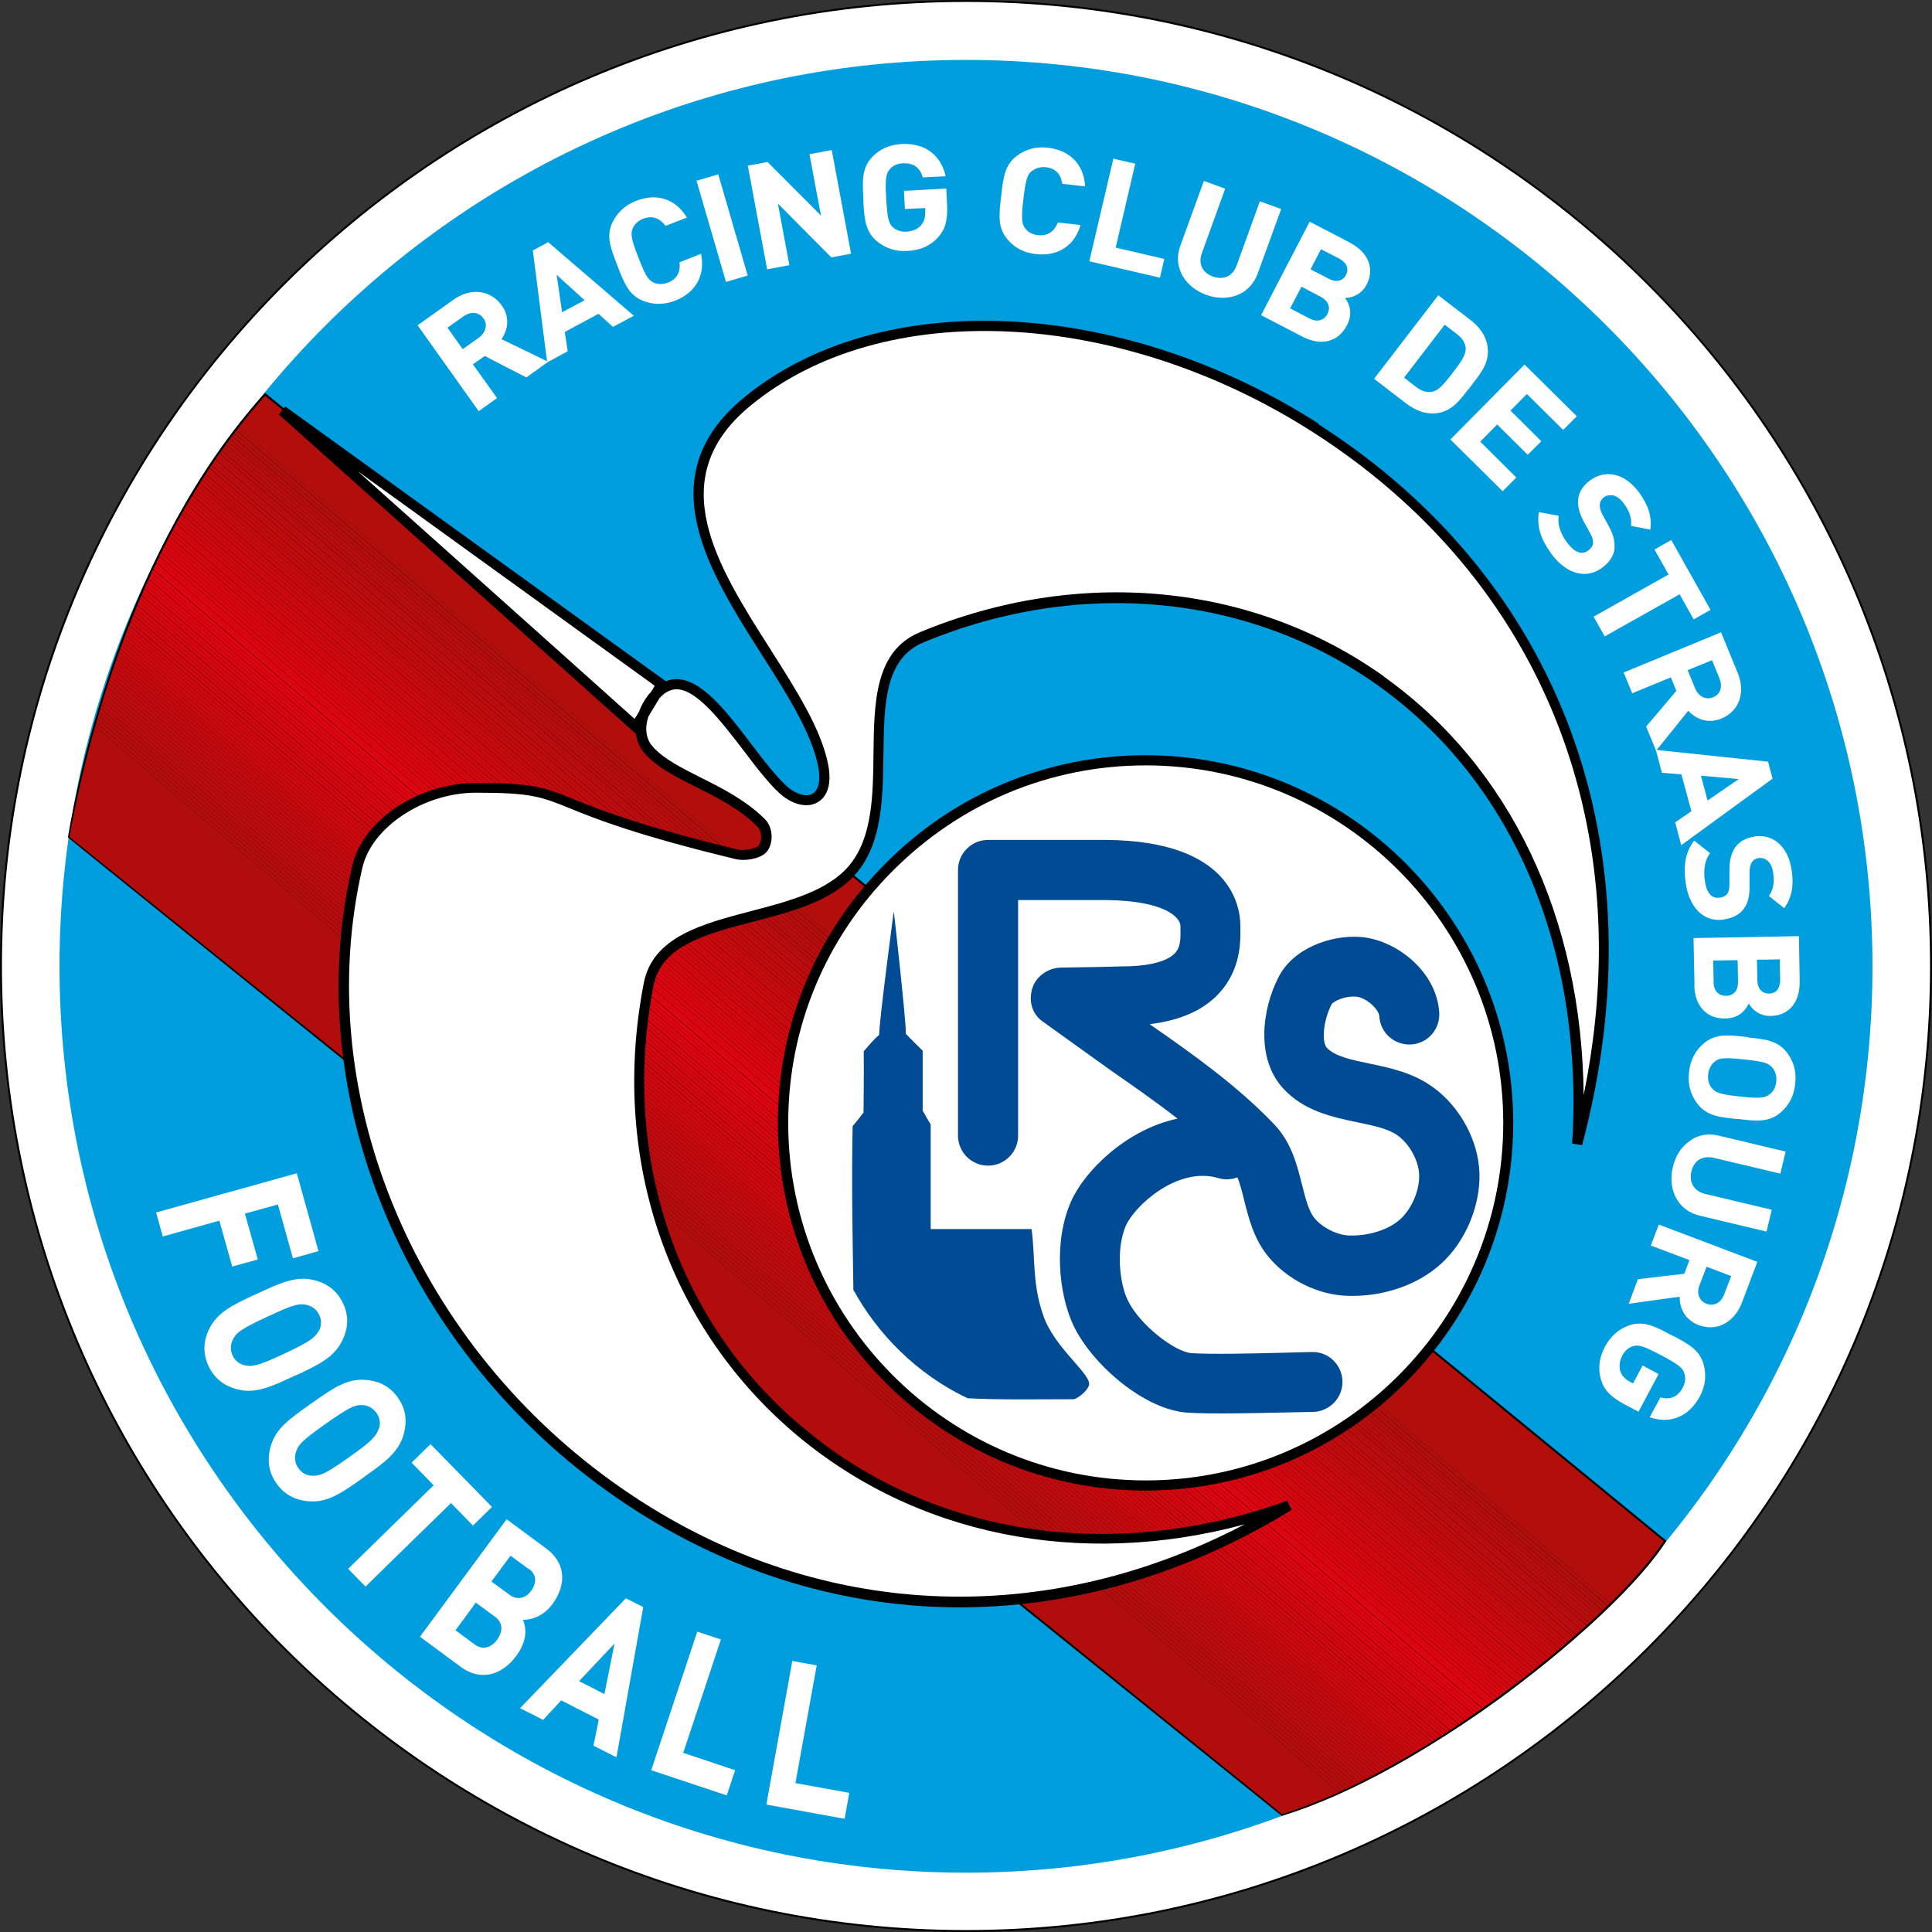
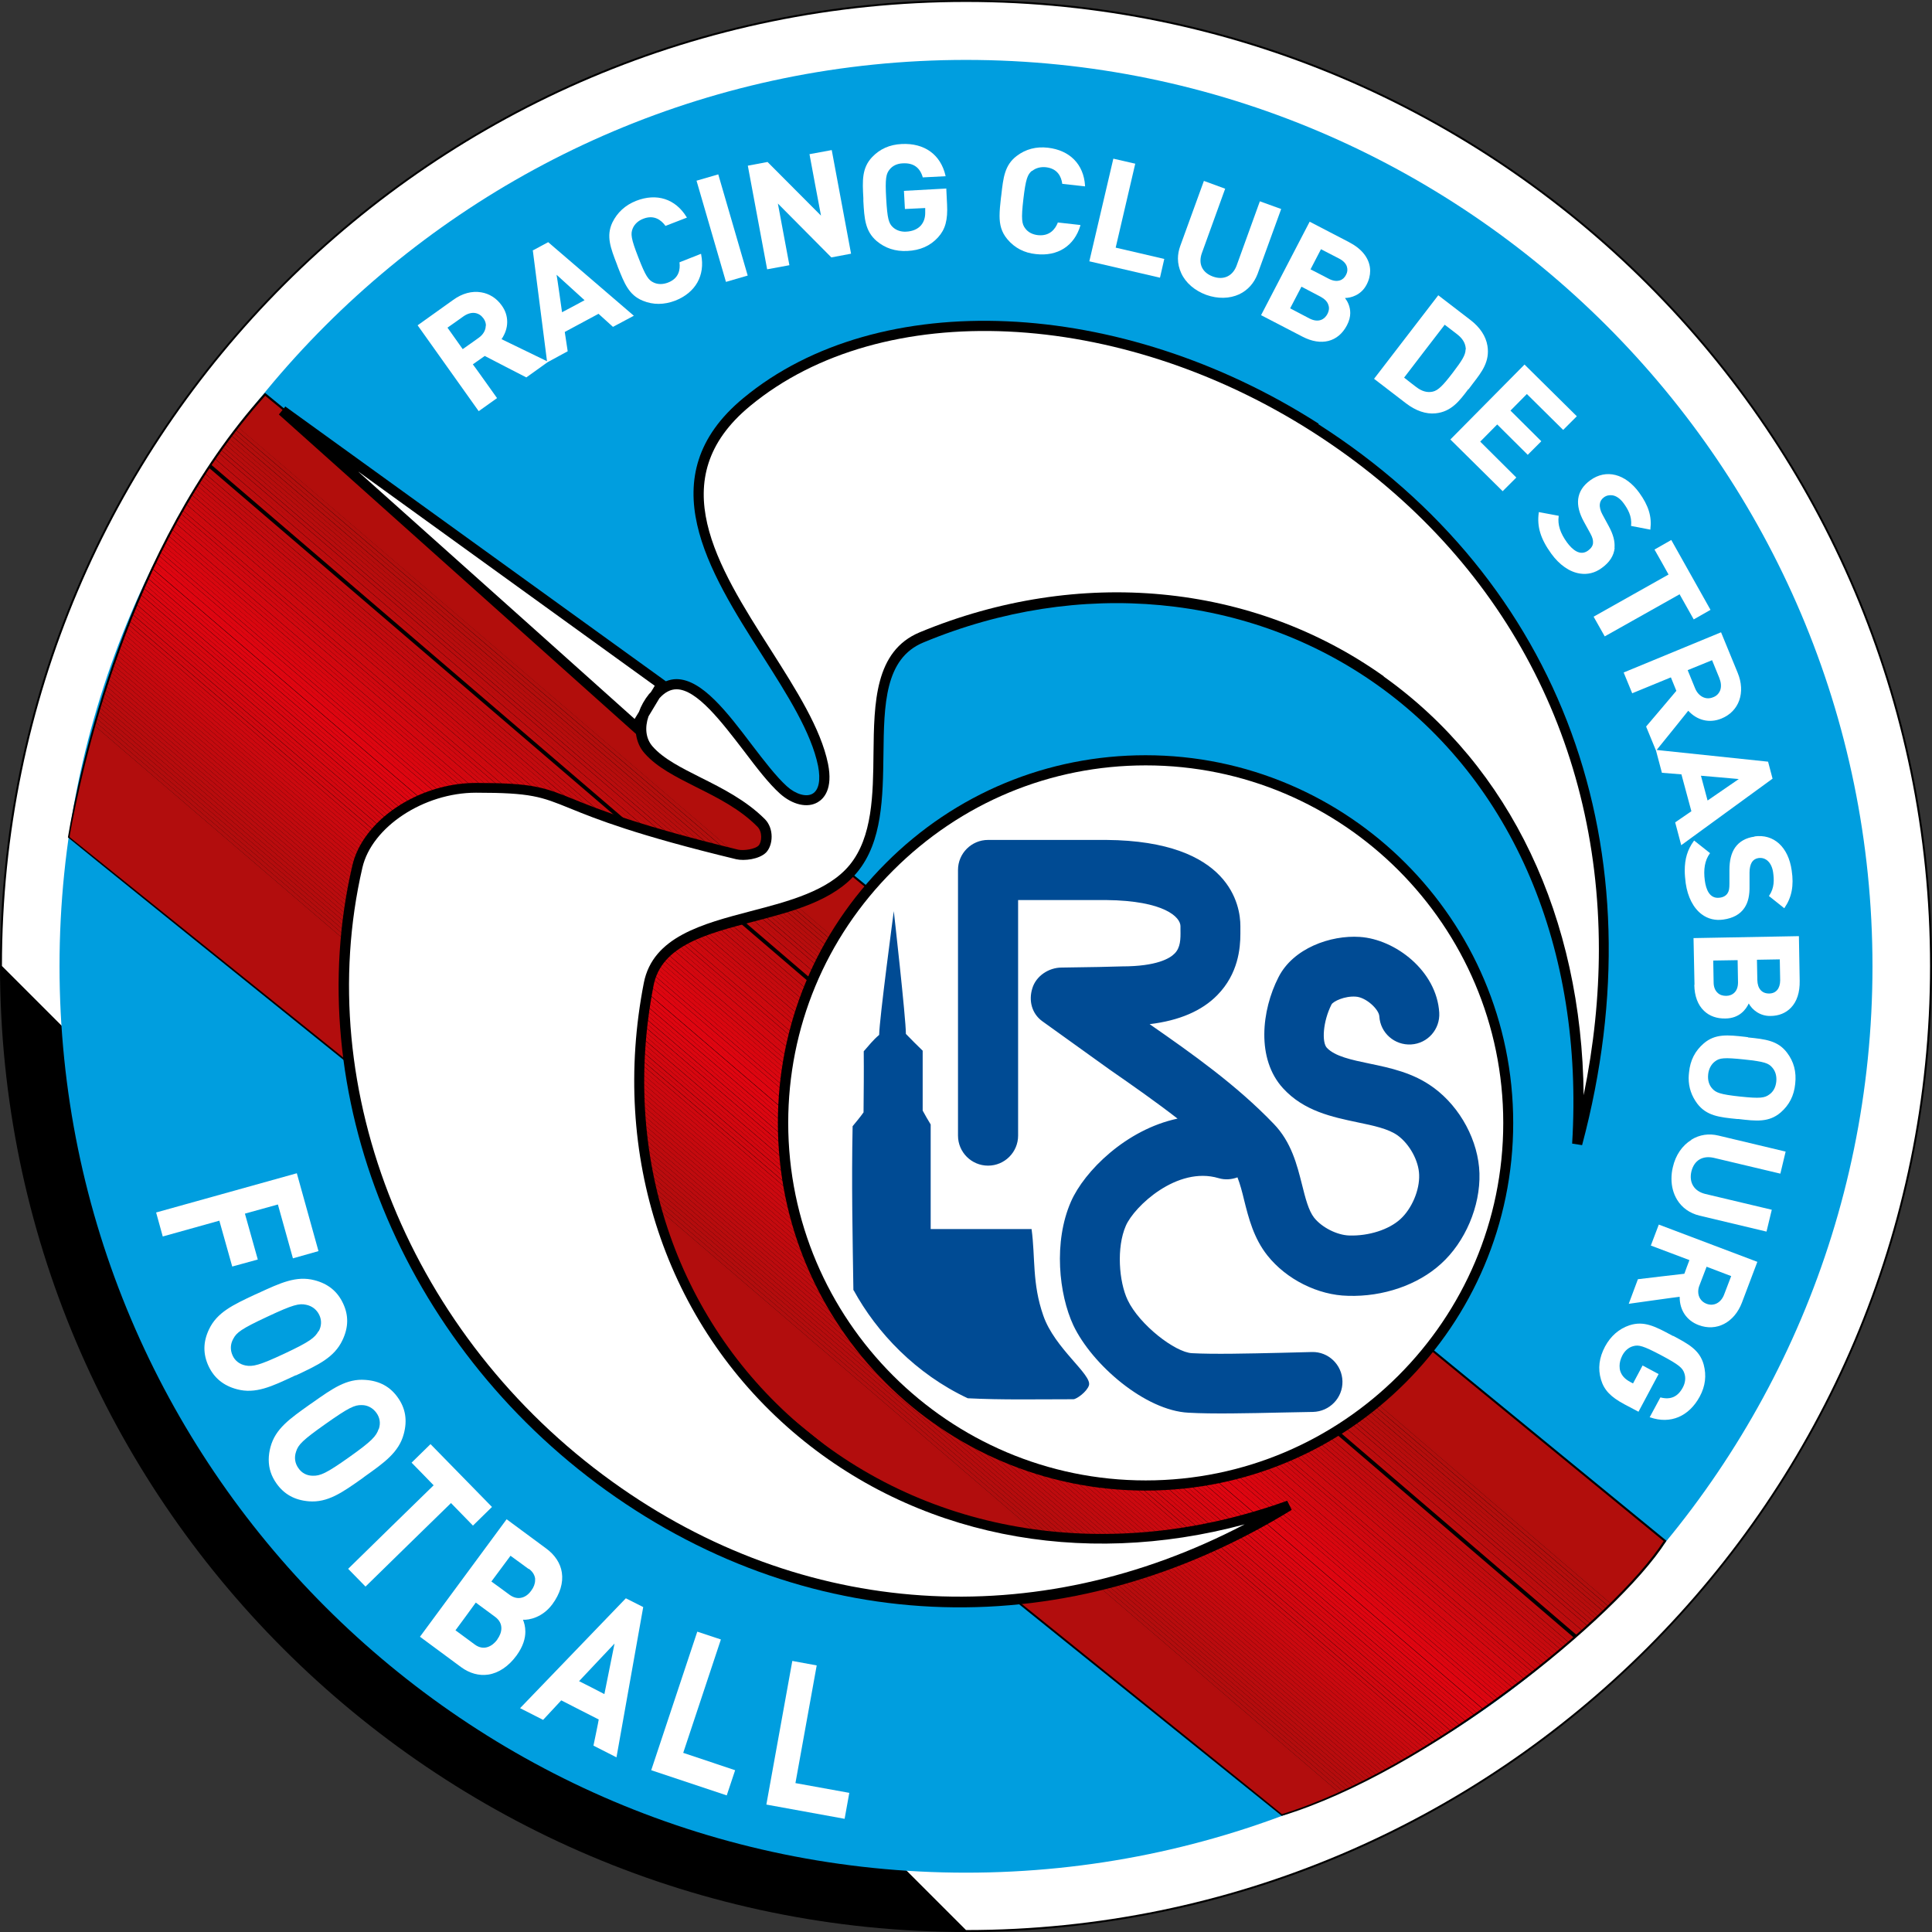
<svg xmlns="http://www.w3.org/2000/svg" height="99" viewBox="0 0 99 99" width="99">
  <rect x="0" y="0" width="99" height="99" fill="#333333" stroke="none" />
  <defs>
    <style>.d{fill:#cc090f;}.d,.e,.f,.g,.h,.i,.j,.k,.l,.m,.n,.o,.p,.q,.r,.s,.t,.u,.v,.w,.x,.y,.z,.aa,.ab,.ac,.ad,.ae,.af,.ag,.ah,.ai,.aj,.ak,.al,.am,.an,.ao,.ap,.aq,.ar,.as,.at,.au,.av,.aw,.ax,.ay,.az,.ba,.bb,.bc,.bd,.be,.bf,.bg,.bh,.bi,.bj,.bk,.bl,.bm,.bn,.bo,.bp,.bq,.br,.bs,.bt,.bu,.bv,.bw,.bx,.by,.bz,.ca,.cb,.cc,.cd,.ce,.cf,.cg,.ch,.ci,.cj{stroke-width:0px;}.e{fill:#ce090e;}.f{fill:#d6070f;}.g{fill:#ba0c0e;}.h{fill:#c00b0d;}.i{fill:#c30b0e;}.j{fill:#bc0b0e;}.k{fill:#d7070f;}.l{fill:#d5070f;}.m{fill:#bc0c0d;}.n{fill:#c70a0e;}.o{fill:#b70d0c;}.p{fill:#b20d0d;}.q{fill:#d9060f;}.r{fill:#df0510;}.s{fill:#004b94;}.t{fill:#d3080f;}.u{fill:#cb090e;}.v{fill:#c20a0e;}.w{fill:#d8060f;}.x{fill:#b20e0c;}.y{fill:none;}.z{fill:#d2080f;}.aa{fill:#c00b0e;}.ab{fill:#bf0b0e;}.ac{fill:#d8070f;}.ad{fill:#cf080f;}.ae{fill:#b50c0d;}.af{fill:#b90d0d;}.ag{fill:#ba0c0d;}.ah{fill:#d90610;}.ai{fill:#b40e0c;}.aj{fill:#d2070f;}.ak{fill:#c20b0d;}.al{fill:#bd0b0e;}.am{fill:#d1080f;}.an{fill:#cd090e;}.ao{fill:#bb0c0d;}.ap{fill:#b60d0c;}.aq{fill:#ca090f;}.ar{fill:#d3070f;}.as{fill:#c40a0e;}.at{fill:#c10b0d;}.au{fill:#db0610;}.av{fill:#c6090e;}.aw{fill:#d0080f;}.ax{fill:#bb0b0e;}.ay{fill:#bd0c0d;}.az,.cb{fill:#000;}.ba{fill:#c10a0e;}.bb{fill:#c60a0e;}.bc{fill:#be0c0d;}.bd{fill:#009edf;}.be{fill:#bf0b0d;}.bf{fill:#ca090e;}.bg{fill:#dd0610;}.bh{fill:#cc090e;}.bi{fill:#b30d0d;}.bj{fill:#c80a0e;}.bk{fill:#b80c0d;}.bl{fill:#cf080e;}.bm{fill:#de0510;}.bn{fill:#ce080f;}.bo{fill:#dc0610;}.bp{fill:#b70c0d;}.ck{clip-path:url(#c);}.bq{fill:#b90c0d;}.br{fill:#da060f;}.bs{fill:#be0b0e;}.bt{fill:#d4070f;}.bu{fill:#b30e0c;}.bv,.ca{fill:#fff;}.bv,.cb{fill-rule:evenodd;}.bw{fill:#b60c0d;}.bx{fill:#b40d0d;}.by{fill:#c8090e;}.bz{fill:#b80d0d;}.cc{fill:#c50a0e;}.cl{opacity:0;}.cd{fill:#cb090f;}.ce{fill:#da0610;}.cf{fill:#b50d0c;}.cg{fill:#c7090e;}.ch{fill:#cd080f;}.ci{fill:#c30a0e;}.cj{fill:#e00510;}</style>
    <clipPath id="c">
      <path class="y" d="M39.39,71.74s26.3,21.19,26.3,21.22c7.28-2.23,17.01-10.04,19.56-13.99-.07-.06-71.58-58.63-71.66-58.69-7.09,7.9-9.45,19.34-10.03,22.61l35.83,28.86Z" />
    </clipPath>
  </defs>
  <g id="a">
    <g class="cl">
      <rect class="ca" height="99" width="99" />
    </g>
  </g>
  <g id="b">
    <path class="cb" d="M0,49.5c0,27.29,22.21,49.5,49.5,49.5s49.5-22.21,49.5-49.5S76.79,0,49.5,0,0,22.21,0,49.5Z" />
-     <path class="bv" d="M.1,49.5C.1,22.26,22.26.1,49.5.1s49.4,22.16,49.4,49.4-22.16,49.4-49.4,49.4S.1,76.74.1,49.5Z" />
+     <path class="bv" d="M.1,49.5C.1,22.26,22.26.1,49.5.1s49.4,22.16,49.4,49.4-22.16,49.4-49.4,49.4Z" />
    <path class="bd" d="M3.05,49.51C3.05,23.9,23.89,3.07,49.5,3.07s46.45,20.84,46.45,46.45-20.84,46.44-46.45,46.44S3.05,75.12,3.05,49.51Z" />
    <path class="ca" d="M27.3,12.81l.73,5.7c-.33-.16-2.28-1.11-2.33-1.13.19-.28.29-.58.29-.88s-.09-.59-.29-.86c-.26-.36-.62-.59-1.04-.66-.48-.08-.97.05-1.44.39l-1.82,1.3,3.13,4.4.94-.67s-1.2-1.69-1.24-1.73c.04-.03.58-.41.61-.43.03.02,2.13,1.1,2.13,1.1l1.09-.78s0,0,0,0l1.03-.56s-.14-.95-.15-.99c.04-.02,1.69-.91,1.73-.93.03.03.74.67.74.67l1.07-.57-4.39-3.77-.8.43ZM24.89,16.69c0,.22-.12.45-.36.62,0,0-.77.55-.82.58-.03-.05-.75-1.05-.78-1.1.05-.03.82-.58.82-.58.2-.14.41-.2.6-.17.17.03.31.12.42.27.09.12.13.25.13.38ZM29.96,15.38c-.07.04-1.09.59-1.16.62-.01-.08-.25-1.78-.28-1.92.11.1,1.38,1.25,1.43,1.3Z" />
    <path class="ca" d="M35.91,13.01l-1.09.43v.02c.04.34-.02.8-.59,1.02-.26.1-.52.1-.73,0-.27-.12-.42-.33-.79-1.29-.38-.97-.4-1.21-.29-1.48.09-.22.28-.4.54-.5.56-.22.92.07,1.13.35v.02s1.11-.43,1.11-.43l-.02-.03c-.57-.93-1.53-1.24-2.58-.83-.56.22-.97.6-1.22,1.11-.33.7-.09,1.31.23,2.14l.05.14c.33.83.56,1.44,1.28,1.73.53.22,1.09.21,1.65,0,1.05-.41,1.55-1.29,1.34-2.36v-.03Z" />
    <rect class="ca" height="5.4" transform="translate(-1.79 10.8) rotate(-16.22)" width="1.16" x="36.42" y="8.99" />
    <path class="ca" d="M41.48,7.9s.55,2.97.59,3.15c-.13-.13-2.74-2.75-2.74-2.75l-1.01.19.99,5.31,1.14-.21s-.56-2.98-.59-3.16c.13.13,2.74,2.76,2.74,2.76l1.01-.19-.99-5.31-1.14.21Z" />
    <path class="ca" d="M48.51,9.66l-2.19.12.05.93s.98-.05,1.04-.05c0,.04,0,.17,0,.17,0,.03,0,.05,0,.08,0,.25-.07.46-.21.63-.17.2-.43.31-.75.33-.28.02-.53-.07-.7-.23-.21-.2-.28-.43-.34-1.47-.06-1.05,0-1.27.18-1.49.15-.19.39-.3.67-.31.53-.03.87.2,1.02.7v.02s1.17-.06,1.17-.06v-.03c-.25-1.08-1.08-1.68-2.25-1.62-.61.03-1.11.25-1.51.67-.53.56-.5,1.21-.45,2.1v.15c.05.9.09,1.54.68,2.05.44.37.96.54,1.57.51.66-.03,1.18-.26,1.58-.7h0c.37-.41.5-.88.46-1.68l-.04-.81Z" />
    <path class="ca" d="M52.89,8.76c.18-.15.43-.22.71-.19.6.07.78.49.83.83v.02s1.17.13,1.17.13v-.04c-.07-1.09-.78-1.81-1.9-1.94-.6-.07-1.14.07-1.6.42-.62.47-.69,1.11-.79,2l-.02.15c-.04.34-.07.65-.07.92,0,.45.09.83.4,1.2.37.44.86.7,1.46.76,1.12.13,1.97-.42,2.28-1.46v-.03s-1.16-.13-1.16-.13v.02c-.13.32-.41.69-1.01.63-.28-.03-.51-.15-.65-.34-.18-.23-.22-.48-.1-1.51.12-1.02.21-1.26.44-1.45Z" />
    <path class="ca" d="M58.18,8.39l-1.13-.26-1.23,5.26,3.62.84.22-.96s-2.43-.57-2.49-.58c.01-.06,1-4.29,1-4.29Z" />
    <path class="ca" d="M64.56,10.31l-1.19,3.29c-.2.55-.67.77-1.22.57-.27-.1-.46-.26-.56-.47-.1-.21-.1-.47,0-.74l1.19-3.29-1.09-.4-1.21,3.33c-.08.22-.12.44-.12.65,0,.26.06.51.17.75.23.5.69.89,1.28,1.11.59.21,1.19.2,1.69-.03.44-.21.76-.57.94-1.04l1.21-3.33-1.08-.39Z" />
    <path class="ca" d="M69.15,12.42l-2.04-1.06-2.49,4.79,2.12,1.1c.96.5,1.83.28,2.28-.58.12-.23.17-.44.17-.63,0-.34-.14-.6-.27-.77.29,0,.82-.14,1.1-.67.13-.24.19-.49.19-.72,0-.57-.37-1.1-1.05-1.45ZM67.15,13.81s.51-.99.54-1.04c.05.03.93.48.93.48.21.11.35.25.4.42.04.14.03.28-.05.42-.07.14-.18.24-.32.28-.17.05-.36.02-.57-.09,0,0-.88-.46-.93-.48ZM68.1,15.79c0,.1-.03.2-.08.3-.14.27-.45.47-.92.23,0,0-.94-.49-.99-.52.03-.05.55-1.06.58-1.11.05.03.99.52.99.52.2.11.34.25.39.42.02.05.03.11.03.16Z" />
    <path class="ca" d="M75.25,19.95l.12-.16.12-.16c.44-.57.86-1.11.73-1.91-.08-.49-.38-.95-.88-1.33l-1.64-1.26-3.29,4.28,1.64,1.26c.5.38,1.02.56,1.51.51.81-.08,1.23-.64,1.68-1.24ZM75.1,17.9c0,.29-.18.57-.65,1.19-.49.64-.75.92-1.04.98-.28.06-.55-.02-.83-.23,0,0-.59-.45-.63-.49.03-.05,2.05-2.67,2.08-2.71.04.03.64.49.64.49.28.22.42.45.44.74,0,.01,0,.03,0,.04Z" />
    <path class="ca" d="M78.28,23.31l.7-.7s-1.54-1.53-1.58-1.57c.04-.04.8-.81.84-.85.04.04,1.86,1.84,1.86,1.84l.7-.7-2.68-2.65-3.8,3.84,2.68,2.65.7-.7s-1.81-1.8-1.85-1.84c.04-.04.83-.84.87-.88.04.04,1.58,1.57,1.58,1.57Z" />
    <path class="ca" d="M82.73,28.08c.03-.34-.06-.69-.3-1.13l-.32-.59c-.1-.18-.15-.38-.13-.53.01-.13.08-.25.2-.34.13-.1.28-.13.44-.11.21.03.41.18.58.41.21.29.43.66.38,1.13v.03s.99.19.99.19v-.03c.08-.64-.1-1.21-.57-1.86-.71-.98-1.7-1.23-2.51-.64-.37.27-.57.58-.62.96-.04.34.05.72.29,1.16l.33.6c.12.22.15.35.14.5-.01.14-.1.27-.25.38-.42.31-.82-.06-1.08-.41-.35-.48-.49-.92-.43-1.34v-.03s-1.02-.19-1.02-.19v.03c-.1.71.09,1.34.64,2.1.42.58.94.94,1.47,1.02.39.06.77-.03,1.11-.28.41-.29.63-.64.67-1.04Z" />
    <path class="ca" d="M86.07,30.46s.72,1.28.72,1.28l.86-.49-2.01-3.58-.86.49s.7,1.23.72,1.28c-.05.03-3.84,2.16-3.84,2.16l.57,1.01s3.79-2.13,3.84-2.16Z" />
    <path class="ca" d="M83.65,35.52s1.92-.79,1.97-.81c.02.05.27.66.28.69-.02.03-1.55,1.83-1.55,1.83l.51,1.24s0,0,0,0l.3,1.13s.96.08,1,.08c.01.04.5,1.85.51,1.89-.03.02-.83.57-.83.57l.31,1.17,4.68-3.41-.23-.87-5.71-.6c.24-.29,1.59-1.97,1.62-2.01.46.5,1.09.65,1.7.4.91-.37,1.25-1.34.83-2.35l-.85-2.07-4.99,2.06.44,1.07ZM87.16,39.75c.08,0,1.79.16,1.94.17-.12.08-1.53,1.05-1.6,1.1-.02-.07-.32-1.2-.34-1.27ZM88.11,34.77c.09.22.1.44.03.62-.07.16-.19.28-.36.34-.17.07-.34.07-.5,0-.18-.08-.33-.24-.42-.46,0,0-.36-.88-.38-.93.05-.02,1.2-.49,1.25-.51.02.05.38.93.38.93Z" />
    <path class="ca" d="M89.91,42.87c-.45.06-.78.25-1,.56-.2.29-.29.67-.29,1.16v.69c0,.25-.02.38-.1.5-.08.12-.22.2-.4.22-.52.07-.7-.43-.76-.87-.08-.58,0-1.04.25-1.39l.02-.02-.82-.65-.02.03c-.32.44-.46.91-.46,1.51,0,.2.02.42.05.65.1.7.39,1.27.82,1.59.32.24.7.33,1.11.27.5-.07.86-.27,1.08-.6.19-.28.27-.64.26-1.14v-.67c0-.21.04-.4.12-.53.07-.11.19-.19.33-.21.39-.06.69.24.76.74.05.36.07.78-.2,1.18l-.02.02.79.63.02-.03c.36-.53.48-1.12.36-1.91-.17-1.2-.92-1.88-1.91-1.74Z" />
    <path class="ca" d="M86.82,50.47c.01.57.18,1.03.5,1.33.28.27.66.4,1.1.39.72-.01,1.05-.47,1.19-.77.18.33.58.65,1.11.64.43,0,.79-.15,1.05-.42.31-.32.46-.79.45-1.38l-.04-2.29-5.4.1.05,2.39ZM90.05,50.23s-.02-.99-.02-1.05c.06,0,1.12-.02,1.17-.02,0,.06.02,1.06.02,1.07,0,.42-.21.68-.57.68-.37,0-.59-.25-.6-.69ZM89.06,50.34c0,.22-.06.4-.18.52-.11.11-.26.17-.43.17-.18,0-.33-.05-.44-.16-.13-.12-.2-.31-.2-.53,0,0-.02-1.06-.02-1.12.06,0,1.2-.02,1.25-.02,0,.06.02,1.13.02,1.14ZM89.12,50.32h0s0,0,0,0Z" />
    <path class="ca" d="M89.58,53.15l-.15-.02c-.89-.1-1.54-.17-2.13.34-.44.38-.69.86-.75,1.48-.01.1-.02.19-.02.29,0,.49.15.92.44,1.31.48.63,1.13.7,2.04.79h.07c.91.11,1.56.18,2.16-.33.44-.38.69-.86.75-1.47.07-.62-.07-1.14-.42-1.6-.47-.62-1.11-.69-2-.78ZM87.53,55.05c.03-.28.16-.52.35-.66.23-.18.46-.21,1.5-.1,1.04.11,1.25.19,1.44.42.16.18.23.44.2.72-.03.28-.15.51-.35.65h0c-.24.18-.47.22-1.5.11-1.03-.11-1.25-.2-1.44-.42-.16-.18-.23-.43-.2-.71Z" />
    <path class="ca" d="M86.67,58.41c-.47.29-.81.78-.95,1.4-.05.2-.07.4-.07.59,0,.4.1.77.29,1.08.25.41.65.69,1.14.81l3.44.82.27-1.12-3.41-.81c-.57-.14-.84-.58-.71-1.15.14-.57.57-.83,1.15-.7l3.41.81.27-1.13-3.44-.82c-.49-.12-.97-.05-1.39.21Z" />
    <path class="ca" d="M84.58,63.82s1.94.73,1.99.75c-.02.05-.25.66-.26.7-.04,0-2.38.28-2.38.28l-.47,1.26s2.55-.36,2.61-.36c0,0,0,.01,0,.02,0,.67.36,1.2.97,1.43.92.35,1.83-.13,2.22-1.15l.79-2.09-5.05-1.91-.41,1.08ZM87.45,66.81c-.27-.1-.43-.34-.43-.62,0-.11.02-.22.07-.34,0,0,.34-.89.36-.94.05.02,1.21.46,1.26.48-.02.05-.36.94-.36.94h0c-.16.43-.53.62-.9.48Z" />
    <path class="ca" d="M85.73,68.46l-.13-.07c-.79-.42-1.36-.72-2.1-.48-.54.18-.96.55-1.25,1.08-.31.58-.38,1.14-.21,1.71h0c.16.53.49.88,1.2,1.26l.72.38,1.03-1.93-.82-.44s-.46.87-.49.92c-.04-.02-.15-.08-.15-.08-.26-.14-.42-.31-.5-.54-.03-.09-.04-.18-.04-.28,0-.17.05-.35.14-.53.13-.25.33-.42.56-.48.28-.08.51-.02,1.44.47.92.49,1.09.65,1.18.92.08.23.05.49-.08.73-.25.47-.62.64-1.13.51h-.02s-.55,1.02-.55,1.02h.03c1.04.36,1.99-.05,2.54-1.07.29-.54.35-1.08.2-1.64-.21-.75-.78-1.05-1.57-1.47Z" />
    <path class="ca" d="M11.9,64.9l1.31-.36s-.64-2.29-.66-2.35c.06-.02,1.64-.46,1.69-.47.02.06.77,2.76.77,2.76l1.31-.37-1.11-3.99-7.21,2.01.34,1.23s2.84-.79,2.9-.81c.02.06.66,2.35.66,2.35Z" />
    <path class="ca" d="M15.16,70.48c1.15-.54,1.97-.92,2.39-1.81.31-.65.32-1.27.03-1.88-.29-.62-.77-1.01-1.47-1.19-.93-.24-1.74.14-2.87.66l-.18.08c-1.13.53-1.94.91-2.35,1.78-.31.65-.31,1.27-.02,1.89.29.61.77,1,1.46,1.18.94.25,1.77-.14,2.92-.68l.09-.04ZM16.32,68.21c-.18.33-.44.54-1.74,1.15-1.3.61-1.63.68-2,.61-.3-.06-.54-.24-.66-.51-.13-.28-.12-.58.03-.85.17-.33.42-.52,1.75-1.14,1.32-.62,1.63-.69,1.99-.61.3.06.54.25.67.52.13.27.12.57-.03.84h0Z" />
    <path class="ca" d="M18.66,75.68c1.03-.73,1.78-1.26,2.03-2.2.19-.7.09-1.31-.3-1.86-.39-.56-.94-.86-1.66-.91-.96-.08-1.69.44-2.71,1.16l-.16.11c-1.01.72-1.75,1.23-2,2.17-.06.22-.09.44-.09.65,0,.44.13.84.4,1.22.39.55.93.85,1.65.91.97.08,1.72-.45,2.75-1.18l.08-.06ZM19.4,73.23h0c-.12.36-.34.61-1.51,1.44-1.17.83-1.48.96-1.86.95-.31,0-.57-.14-.74-.39-.18-.25-.22-.55-.12-.84.11-.36.33-.59,1.52-1.43,1.19-.84,1.48-.97,1.85-.96.3,0,.57.15.75.4.18.25.22.54.12.83Z" />
    <path class="ca" d="M24.24,78.17l.97-.95-3.15-3.22-.97.95s1.09,1.11,1.13,1.16c-.05.04-4.38,4.28-4.38,4.28l.89.91s4.33-4.24,4.38-4.28c.04.04,1.13,1.16,1.13,1.16Z" />
    <path class="ca" d="M26.79,83c.33.02,1.01-.12,1.51-.79.4-.54.57-1.11.49-1.63-.07-.47-.35-.9-.8-1.23l-2.03-1.5-4.44,6.02,2.11,1.56c.44.32.92.45,1.39.38.53-.08,1.04-.42,1.45-.98.34-.47.45-.88.45-1.22,0-.26-.06-.46-.12-.61ZM25.48,84.02c-.25.34-.69.59-1.15.25,0,0-.94-.69-.99-.73.04-.05,1.01-1.37,1.04-1.42.05.04.99.73.99.73h0c.46.34.36.82.11,1.16ZM27.1,80.39c.18.13.29.3.32.49,0,.03,0,.06,0,.1,0,.17-.07.36-.2.53-.15.21-.34.34-.55.37-.19.03-.38-.03-.56-.16,0,0-.88-.65-.93-.68.04-.05.94-1.27.98-1.32.05.04.93.68.93.68Z" />
    <path class="ca" d="M26.65,87.53l1.18.6s.9-.97.93-1c.04.02,1.87.96,1.92.98,0,.05-.27,1.34-.27,1.34l1.18.6,1.37-7.7-.89-.45-5.42,5.63ZM29.67,86.15c.05-.06,1.68-1.78,1.82-1.93-.04.2-.51,2.52-.52,2.59-.07-.04-1.22-.63-1.29-.66Z" />
    <path class="ca" d="M36.94,84.01l-1.21-.4-2.36,7.1,3.87,1.29.43-1.29s-2.6-.87-2.66-.89c.02-.06,1.93-5.81,1.93-5.81Z" />
    <path class="ca" d="M40.76,91.37c.01-.06,1.09-6.03,1.09-6.03l-1.25-.23-1.33,7.36,4.01.73.24-1.33s-2.7-.49-2.76-.5Z" />
    <path class="cb" d="M13.55,20.16c-7.13,7.92-9.51,19.41-10.07,22.75.02.05,35.85,28.91,35.85,28.91l26.35,21.23c7.37-2.23,17.17-10.11,19.69-14.06l.02-.04L13.58,20.13l-.03.04Z" />
    <g class="ck">
      <polygon class="x" points="85.25 81.76 83.9 83.34 11.12 20.97 11.72 20.27 85.25 20.27 85.25 81.76" />
      <rect class="x" height="95.85" transform="translate(-23.08 54.26) rotate(-49.4)" width=".18" x="47.36" y="4.3" />
      <rect class="bu" height="95.85" transform="translate(-23.23 54.22) rotate(-49.4)" width=".18" x="47.24" y="4.44" />
      <rect class="ai" height="95.85" transform="translate(-23.37 54.18) rotate(-49.4)" width=".18" x="47.12" y="4.57" />
      <rect class="cf" height="95.85" transform="translate(-23.52 54.14) rotate(-49.4)" width=".18" x="47" y="4.71" />
      <rect class="ap" height="95.85" transform="translate(-23.67 54.1) rotate(-49.4)" width=".18" x="46.89" y="4.85" />
      <rect class="o" height="95.85" transform="translate(-23.81 54.06) rotate(-49.4)" width=".18" x="46.77" y="4.99" />
      <rect class="bz" height="95.85" transform="translate(-23.96 54.01) rotate(-49.4)" width=".18" x="46.65" y="5.13" />
      <rect class="af" height="95.85" transform="translate(-24.1 53.97) rotate(-49.4)" width=".18" x="46.53" y="5.26" />
      <rect class="ag" height="95.85" transform="translate(-24.25 53.93) rotate(-49.4)" width=".18" x="46.41" y="5.4" />
      <rect class="ao" height="95.85" transform="translate(-24.4 53.89) rotate(-49.4)" width=".18" x="46.29" y="5.54" />
      <rect class="m" height="95.85" transform="translate(-24.54 53.85) rotate(-49.4)" width=".18" x="46.18" y="5.68" />
      <rect class="ay" height="95.85" transform="translate(-24.69 53.81) rotate(-49.4)" width=".18" x="46.06" y="5.82" />
      <rect class="bc" height="95.85" transform="translate(-24.83 53.76) rotate(-49.4)" width=".18" x="45.94" y="5.95" />
-       <rect class="be" height="95.85" transform="translate(-24.98 53.72) rotate(-49.4)" width=".18" x="45.82" y="6.09" />
      <rect class="h" height="95.85" transform="translate(-25.13 53.68) rotate(-49.4)" width=".18" x="45.7" y="6.23" />
      <rect class="at" height="95.85" transform="translate(-25.27 53.64) rotate(-49.4)" width=".18" x="45.59" y="6.37" />
      <rect class="ak" height="95.85" transform="translate(-25.42 53.6) rotate(-49.4)" width=".18" x="45.47" y="6.51" />
      <rect class="i" height="95.85" transform="translate(-25.56 53.56) rotate(-49.4)" width=".18" x="45.35" y="6.64" />
      <rect class="as" height="95.85" transform="translate(-25.71 53.51) rotate(-49.4)" width=".18" x="45.23" y="6.78" />
      <rect class="cc" height="95.85" transform="translate(-25.86 53.47) rotate(-49.4)" width=".18" x="45.11" y="6.92" />
      <rect class="bb" height="95.85" transform="translate(-26 53.43) rotate(-49.4)" width=".18" x="44.99" y="7.06" />
      <rect class="n" height="95.85" transform="translate(-26.15 53.39) rotate(-49.4)" width=".18" x="44.88" y="7.2" />
      <rect class="bj" height="95.85" transform="translate(-26.29 53.35) rotate(-49.4)" width=".18" x="44.76" y="7.33" />
      <rect class="bf" height="95.85" transform="translate(-26.44 53.31) rotate(-49.4)" width=".18" x="44.64" y="7.47" />
      <rect class="u" height="95.85" transform="translate(-26.59 53.26) rotate(-49.4)" width=".18" x="44.52" y="7.61" />
      <rect class="bh" height="95.85" transform="translate(-26.73 53.22) rotate(-49.4)" width=".18" x="44.4" y="7.75" />
      <rect class="an" height="95.85" transform="translate(-26.88 53.18) rotate(-49.4)" width=".18" x="44.28" y="7.89" />
      <rect class="e" height="95.85" transform="translate(-27.02 53.14) rotate(-49.4)" width=".18" x="44.17" y="8.02" />
      <rect class="bl" height="95.85" transform="translate(-27.17 53.1) rotate(-49.4)" width=".18" x="44.05" y="8.16" />
      <rect class="aw" height="95.85" transform="translate(-27.32 53.06) rotate(-49.4)" width=".18" x="43.93" y="8.3" />
      <rect class="am" height="95.85" transform="translate(-27.46 53.02) rotate(-49.4)" width=".18" x="43.81" y="8.44" />
      <rect class="z" height="95.85" transform="translate(-27.61 52.97) rotate(-49.4)" width=".18" x="43.69" y="8.58" />
      <rect class="t" height="95.85" transform="translate(-27.76 52.93) rotate(-49.4)" width=".18" x="43.57" y="8.71" />
      <rect class="bt" height="95.85" transform="translate(-27.9 52.89) rotate(-49.4)" width=".18" x="43.46" y="8.85" />
      <rect class="l" height="95.85" transform="translate(-28.05 52.85) rotate(-49.4)" width=".18" x="43.34" y="8.99" />
      <rect class="f" height="95.85" transform="translate(-28.19 52.81) rotate(-49.4)" width=".18" x="43.22" y="9.13" />
      <rect class="k" height="95.85" transform="translate(-28.34 52.77) rotate(-49.4)" width=".18" x="43.1" y="9.27" />
      <rect class="ac" height="95.85" transform="translate(-28.49 52.72) rotate(-49.4)" width=".18" x="42.98" y="9.4" />
      <rect class="q" height="95.85" transform="translate(-28.63 52.68) rotate(-49.4)" width=".18" x="42.86" y="9.54" />
      <rect class="br" height="95.85" transform="translate(-28.78 52.64) rotate(-49.4)" width=".18" x="42.75" y="9.68" />
      <rect class="au" height="95.85" transform="translate(-28.92 52.6) rotate(-49.4)" width=".18" x="42.63" y="9.82" />
      <rect class="bo" height="95.85" transform="translate(-29.07 52.56) rotate(-49.4)" width=".18" x="42.51" y="9.96" />
      <rect class="bg" height="95.85" transform="translate(-29.22 52.52) rotate(-49.4)" width=".18" x="42.39" y="10.09" />
      <rect class="bm" height="95.85" transform="translate(-29.36 52.47) rotate(-49.4)" width=".18" x="42.27" y="10.23" />
      <rect class="r" height="95.85" transform="translate(-29.51 52.43) rotate(-49.4)" width=".18" x="42.15" y="10.37" />
      <rect class="cj" height="95.85" transform="translate(-29.65 52.39) rotate(-49.4)" width=".18" x="42.04" y="10.51" />
      <rect class="cj" height="95.85" transform="translate(-29.8 52.35) rotate(-49.4)" width=".17" x="41.92" y="10.64" />
      <rect class="r" height="95.85" transform="translate(-29.94 52.31) rotate(-49.4)" width=".17" x="41.81" y="10.78" />
      <rect class="bm" height="95.85" transform="translate(-30.08 52.27) rotate(-49.4)" width=".17" x="41.7" y="10.91" />
      <rect class="bg" height="95.85" transform="translate(-30.22 52.23) rotate(-49.4)" width=".17" x="41.58" y="11.04" />
      <rect class="bo" height="95.85" transform="translate(-30.36 52.19) rotate(-49.4)" width=".17" x="41.47" y="11.17" />
      <rect class="au" height="95.85" transform="translate(-30.5 52.15) rotate(-49.4)" width=".17" x="41.36" y="11.31" />
      <rect class="ce" height="95.85" transform="translate(-30.64 52.11) rotate(-49.4)" width=".17" x="41.24" y="11.44" />
      <rect class="ah" height="95.85" transform="translate(-30.78 52.07) rotate(-49.4)" width=".17" x="41.13" y="11.57" />
      <rect class="w" height="95.85" transform="translate(-30.92 52.03) rotate(-49.4)" width=".17" x="41.01" y="11.7" />
      <rect class="k" height="95.85" transform="translate(-31.06 51.99) rotate(-49.4)" width=".17" x="40.9" y="11.84" />
      <rect class="f" height="95.85" transform="translate(-31.2 51.95) rotate(-49.4)" width=".17" x="40.79" y="11.97" />
      <rect class="l" height="95.85" transform="translate(-31.34 51.91) rotate(-49.4)" width=".17" x="40.67" y="12.1" />
      <rect class="bt" height="95.85" transform="translate(-31.48 51.87) rotate(-49.4)" width=".17" x="40.56" y="12.24" />
      <rect class="ar" height="95.85" transform="translate(-31.62 51.83) rotate(-49.4)" width=".17" x="40.45" y="12.37" />
      <rect class="aj" height="95.85" transform="translate(-31.76 51.79) rotate(-49.4)" width=".17" x="40.33" y="12.5" />
      <rect class="am" height="95.85" transform="translate(-31.9 51.75) rotate(-49.4)" width=".17" x="40.22" y="12.63" />
      <rect class="aw" height="95.85" transform="translate(-32.04 51.71) rotate(-49.4)" width=".17" x="40.1" y="12.77" />
      <rect class="ad" height="95.85" transform="translate(-32.19 51.67) rotate(-49.4)" width=".17" x="39.99" y="12.9" />
      <polygon class="bn" points="76.41 92.08 76.29 92.21 3.57 29.87 3.57 29.78 3.63 29.7 76.41 92.08" />
      <polygon class="ch" points="76.29 92.21 76.18 92.34 3.57 30.1 3.57 29.87 76.29 92.21" />
      <polygon class="d" points="76.18 92.34 76.07 92.48 3.57 30.33 3.57 30.1 76.18 92.34" />
      <polygon class="cd" points="76.07 92.48 75.95 92.61 3.57 30.56 3.57 30.33 76.07 92.48" />
      <polygon class="aq" points="75.95 92.61 75.84 92.74 3.57 30.79 3.57 30.56 75.95 92.61" />
      <polygon class="by" points="75.84 92.74 75.73 92.88 3.57 31.02 3.57 30.79 75.84 92.74" />
      <polygon class="cg" points="75.73 92.88 75.66 92.96 75.55 92.96 3.57 31.25 3.57 31.02 75.73 92.88" />
      <polygon class="av" points="75.28 92.96 3.57 31.48 3.57 31.25 75.55 92.96 75.28 92.96" />
      <polygon class="cc" points="75.01 92.96 3.57 31.71 3.57 31.48 75.28 92.96 75.01 92.96" />
      <polygon class="as" points="74.75 92.96 3.57 31.94 3.57 31.71 75.01 92.96 74.75 92.96" />
      <polygon class="ci" points="74.48 92.96 3.57 32.17 3.57 31.94 74.75 92.96 74.48 92.96" />
      <polygon class="v" points="74.21 92.96 3.57 32.4 3.57 32.17 74.48 92.96 74.21 92.96" />
      <polygon class="ba" points="73.94 92.96 3.57 32.63 3.57 32.4 74.21 92.96 73.94 92.96" />
      <polygon class="aa" points="73.67 92.96 3.57 32.86 3.57 32.63 73.94 92.96 73.67 92.96" />
      <polygon class="ab" points="73.4 92.96 3.57 33.09 3.57 32.86 73.67 92.96 73.4 92.96" />
      <polygon class="bs" points="73.14 92.96 3.57 33.32 3.57 33.09 73.4 92.96 73.14 92.96" />
      <polygon class="al" points="72.87 92.96 3.57 33.55 3.57 33.32 73.14 92.96 72.87 92.96" />
      <polygon class="j" points="72.6 92.96 3.57 33.78 3.57 33.55 72.87 92.96 72.6 92.96" />
      <polygon class="ax" points="72.33 92.96 3.57 34.01 3.57 33.78 72.6 92.96 72.33 92.96" />
      <polygon class="g" points="72.06 92.96 3.57 34.24 3.57 34.01 72.33 92.96 72.06 92.96" />
      <polygon class="bq" points="71.79 92.96 3.57 34.47 3.57 34.24 72.06 92.96 71.79 92.96" />
      <polygon class="bk" points="71.52 92.96 3.57 34.7 3.57 34.47 71.79 92.96 71.52 92.96" />
      <polygon class="bp" points="71.26 92.96 3.57 34.94 3.57 34.7 71.52 92.96 71.26 92.96" />
      <polygon class="bw" points="70.99 92.96 3.57 35.17 3.57 34.94 71.26 92.96 70.99 92.96" />
      <polygon class="ae" points="70.72 92.96 3.57 35.4 3.57 35.17 70.99 92.96 70.72 92.96" />
      <polygon class="bx" points="70.45 92.96 3.57 35.63 3.57 35.4 70.72 92.96 70.45 92.96" />
      <polygon class="bi" points="70.18 92.96 3.57 35.86 3.57 35.63 70.45 92.96 70.18 92.96" />
      <polygon class="p" points="69.91 92.96 3.57 36.09 3.57 35.86 70.18 92.96 69.91 92.96" />
      <polygon class="p" points="3.57 36.09 69.91 92.96 3.57 92.96 3.57 36.09" />
    </g>
    <path class="az" d="M67.57,21.71c-10.15-6.5-22.55-7.05-29.48-1.31-4.86,4.02-1.77,8.88.96,13.17,1.3,2.04,2.52,3.96,2.87,5.68.14.72.04,1.23-.28,1.42-.32.19-.87.03-1.32-.38-.54-.49-1.15-1.28-1.79-2.12-1.25-1.65-2.55-3.36-3.86-3.37-.19,0-.37.04-.55.11l-19.5-14.08-.33.41,18.3,16.37c.05.37.19.71.44.99.63.72,1.61,1.21,2.64,1.73,1.1.55,2.24,1.12,3.14,2.03.27.27.23.79.06.97-.18.18-.74.27-1.04.21-5.1-1.24-7.11-2.05-8.45-2.59-1.5-.61-2.07-.83-5-.83s-5.8,1.91-6.33,4.25c-2.69,11.61,2.54,24.47,13.01,32,10.6,7.62,23.73,8,35.13,1l-.23-.47c-9.02,3.25-18.36,1.79-25-3.9-6.36-5.45-9.15-13.87-7.47-22.5.4-2.04,2.68-2.64,5.1-3.27,2.04-.53,4.14-1.08,5.34-2.54,1.29-1.57,1.31-3.85,1.34-6.05.03-2.52.06-4.9,2.05-5.72,7.98-3.32,16.68-2.5,23.27,2.19,6.94,4.94,10.58,13.5,9.97,23.49l.51.08c4.04-15.13-1.01-28.94-13.51-36.94Z" />
    <path class="ca" d="M18.38,24.18c5.02,3.63,14.87,10.74,15.17,10.96-.04.07-.11.19-.2.33-.03.03-.06.06-.09.09-.24.3-.41.61-.52.92-.09.14-.16.27-.22.36-.36-.33-9.51-8.51-14.15-12.66Z" />
    <path class="ca" d="M70.9,34.65c-6.73-4.79-15.62-5.63-23.77-2.25-2.31.96-2.34,3.62-2.37,6.2-.02,2.11-.05,4.29-1.22,5.72-1.09,1.33-3.11,1.86-5.07,2.37-2.47.65-5.02,1.31-5.48,3.68-1.72,8.82,1.14,17.42,7.64,23,6.2,5.32,14.7,7.02,23.15,4.74-10.69,5.6-22.65,4.84-32.41-2.19-10.3-7.41-15.44-20.05-12.8-31.46.48-2.08,3.14-3.84,5.82-3.84,2.83,0,3.33.2,4.81.8,1.35.55,3.39,1.37,8.53,2.61.4.09,1.17.01,1.53-.35.36-.38.41-1.23-.07-1.71-.96-.96-2.19-1.58-3.27-2.12-.99-.5-1.92-.96-2.48-1.6-.35-.4-.41-.96-.21-1.54l.56-.93c.28-.31.57-.46.88-.46,1.05.01,2.32,1.69,3.45,3.16.65.86,1.27,1.67,1.85,2.19.64.57,1.4.75,1.93.44.31-.18.79-.67.53-1.97-.37-1.81-1.62-3.77-2.94-5.85-2.74-4.3-5.57-8.75-1.06-12.48,6.76-5.6,18.9-5.04,28.87,1.35,9.5,6.09,14.63,15.6,14.63,26.48,0,2.43-.26,4.93-.78,7.48-.09-9.09-3.74-16.82-10.24-21.45Z" />
    <path class="cb" d="M45.39,44.23c-3.57,3.57-5.53,8.29-5.53,13.31,0,10.39,8.45,18.84,18.84,18.84s18.84-8.45,18.84-18.84-8.45-18.84-18.84-18.84c-5.02,0-9.75,1.96-13.31,5.53Z" />
    <path class="bv" d="M40.39,57.54c0-4.88,1.91-9.48,5.38-12.94,3.47-3.47,8.06-5.38,12.94-5.38,10.1,0,18.32,8.22,18.32,18.32s-8.22,18.32-18.32,18.32-18.32-8.22-18.32-18.32Z" />
    <path class="s" d="M73.44,55.72c-1.02-.75-2.21-1-3.27-1.22-.91-.19-1.77-.37-2.18-.81-.26-.28-.21-1.33.24-2.22.09-.16.67-.44,1.24-.4.53.03,1.19.65,1.21,1.01.05.85.78,1.49,1.63,1.44.85-.05,1.49-.78,1.44-1.63-.13-2.14-2.25-3.76-4.07-3.88-1.5-.1-3.42.58-4.17,2.07-.86,1.68-1.15,4.18.24,5.69,1.07,1.17,2.53,1.47,3.81,1.74.82.17,1.59.33,2.07.68.61.45,1.07,1.3,1.09,2.01.03.79-.38,1.74-.96,2.27-.59.54-1.62.87-2.62.84-.63-.02-1.4-.41-1.8-.91-.29-.37-.45-1.01-.62-1.69-.26-1.03-.55-2.19-1.45-3.12-1.91-1.99-4.16-3.58-6.36-5.11,1.51-.18,2.68-.68,3.47-1.49,1.07-1.09,1.18-2.4,1.18-3.14,0-.11,0-.2,0-.28v-.12c0-1.02-.5-4.36-6.87-4.41,0,0-4.03,0-4.03,0h-2.03c-.85,0-1.54.69-1.54,1.54v13.61c0,.85.69,1.54,1.54,1.54s1.54-.69,1.54-1.54v-12.07c.19,0,.5,0,.5,0h4c3.02.03,3.82.89,3.82,1.34v.19c.01.48,0,.91-.3,1.21-.24.25-.92.66-2.7.66,0,0-1.18.03-1.18.03l-1.91.03c-.66,0-1.31.43-1.5,1.06-.2.63-.03,1.3.51,1.69l3.44,2.47c1.21.84,2.38,1.66,3.49,2.52-2.64.56-4.78,2.7-5.46,4.25-.91,2.07-.62,4.75.12,6.34.96,2.02,3.68,4.37,5.9,4.48,1.22.07,3.05.03,4.82-.01l1.56-.03c.85-.02,1.53-.72,1.51-1.57-.02-.85-.72-1.52-1.56-1.5l-1.58.04c-1.71.04-3.47.08-4.57.02-.86-.04-2.7-1.46-3.3-2.73-.44-.93-.58-2.68-.09-3.8.43-.99,2.63-3.07,4.75-2.44.33.1.67.07.97-.04.13.33.24.74.34,1.16.23.92.49,1.96,1.2,2.85.97,1.22,2.59,2.03,4.12,2.06,1.8.06,3.59-.56,4.77-1.64,1.24-1.12,2.02-2.95,1.97-4.64-.05-1.65-.97-3.37-2.34-4.38Z" />
    <path class="s" d="M43.73,66.12c-.04-2.7-.1-5.49-.04-8.41.19-.23.39-.47.56-.71.01-1.04.02-2.08.01-3.13.25-.28.46-.56.79-.84.01-.81.75-6.34.75-6.34,0,0,.62,5.48.62,6.29.28.29.57.58.86.86v3.07c.13.24.27.48.41.71v5.36h5.17c.2,1.47.02,2.77.6,4.43.58,1.69,2.51,3.03,2.34,3.58-.1.32-.63.71-.8.71-1.86,0-3.67.04-5.41-.05-2.66-1.25-4.66-3.36-5.85-5.54h0Z" />
  </g>
</svg>